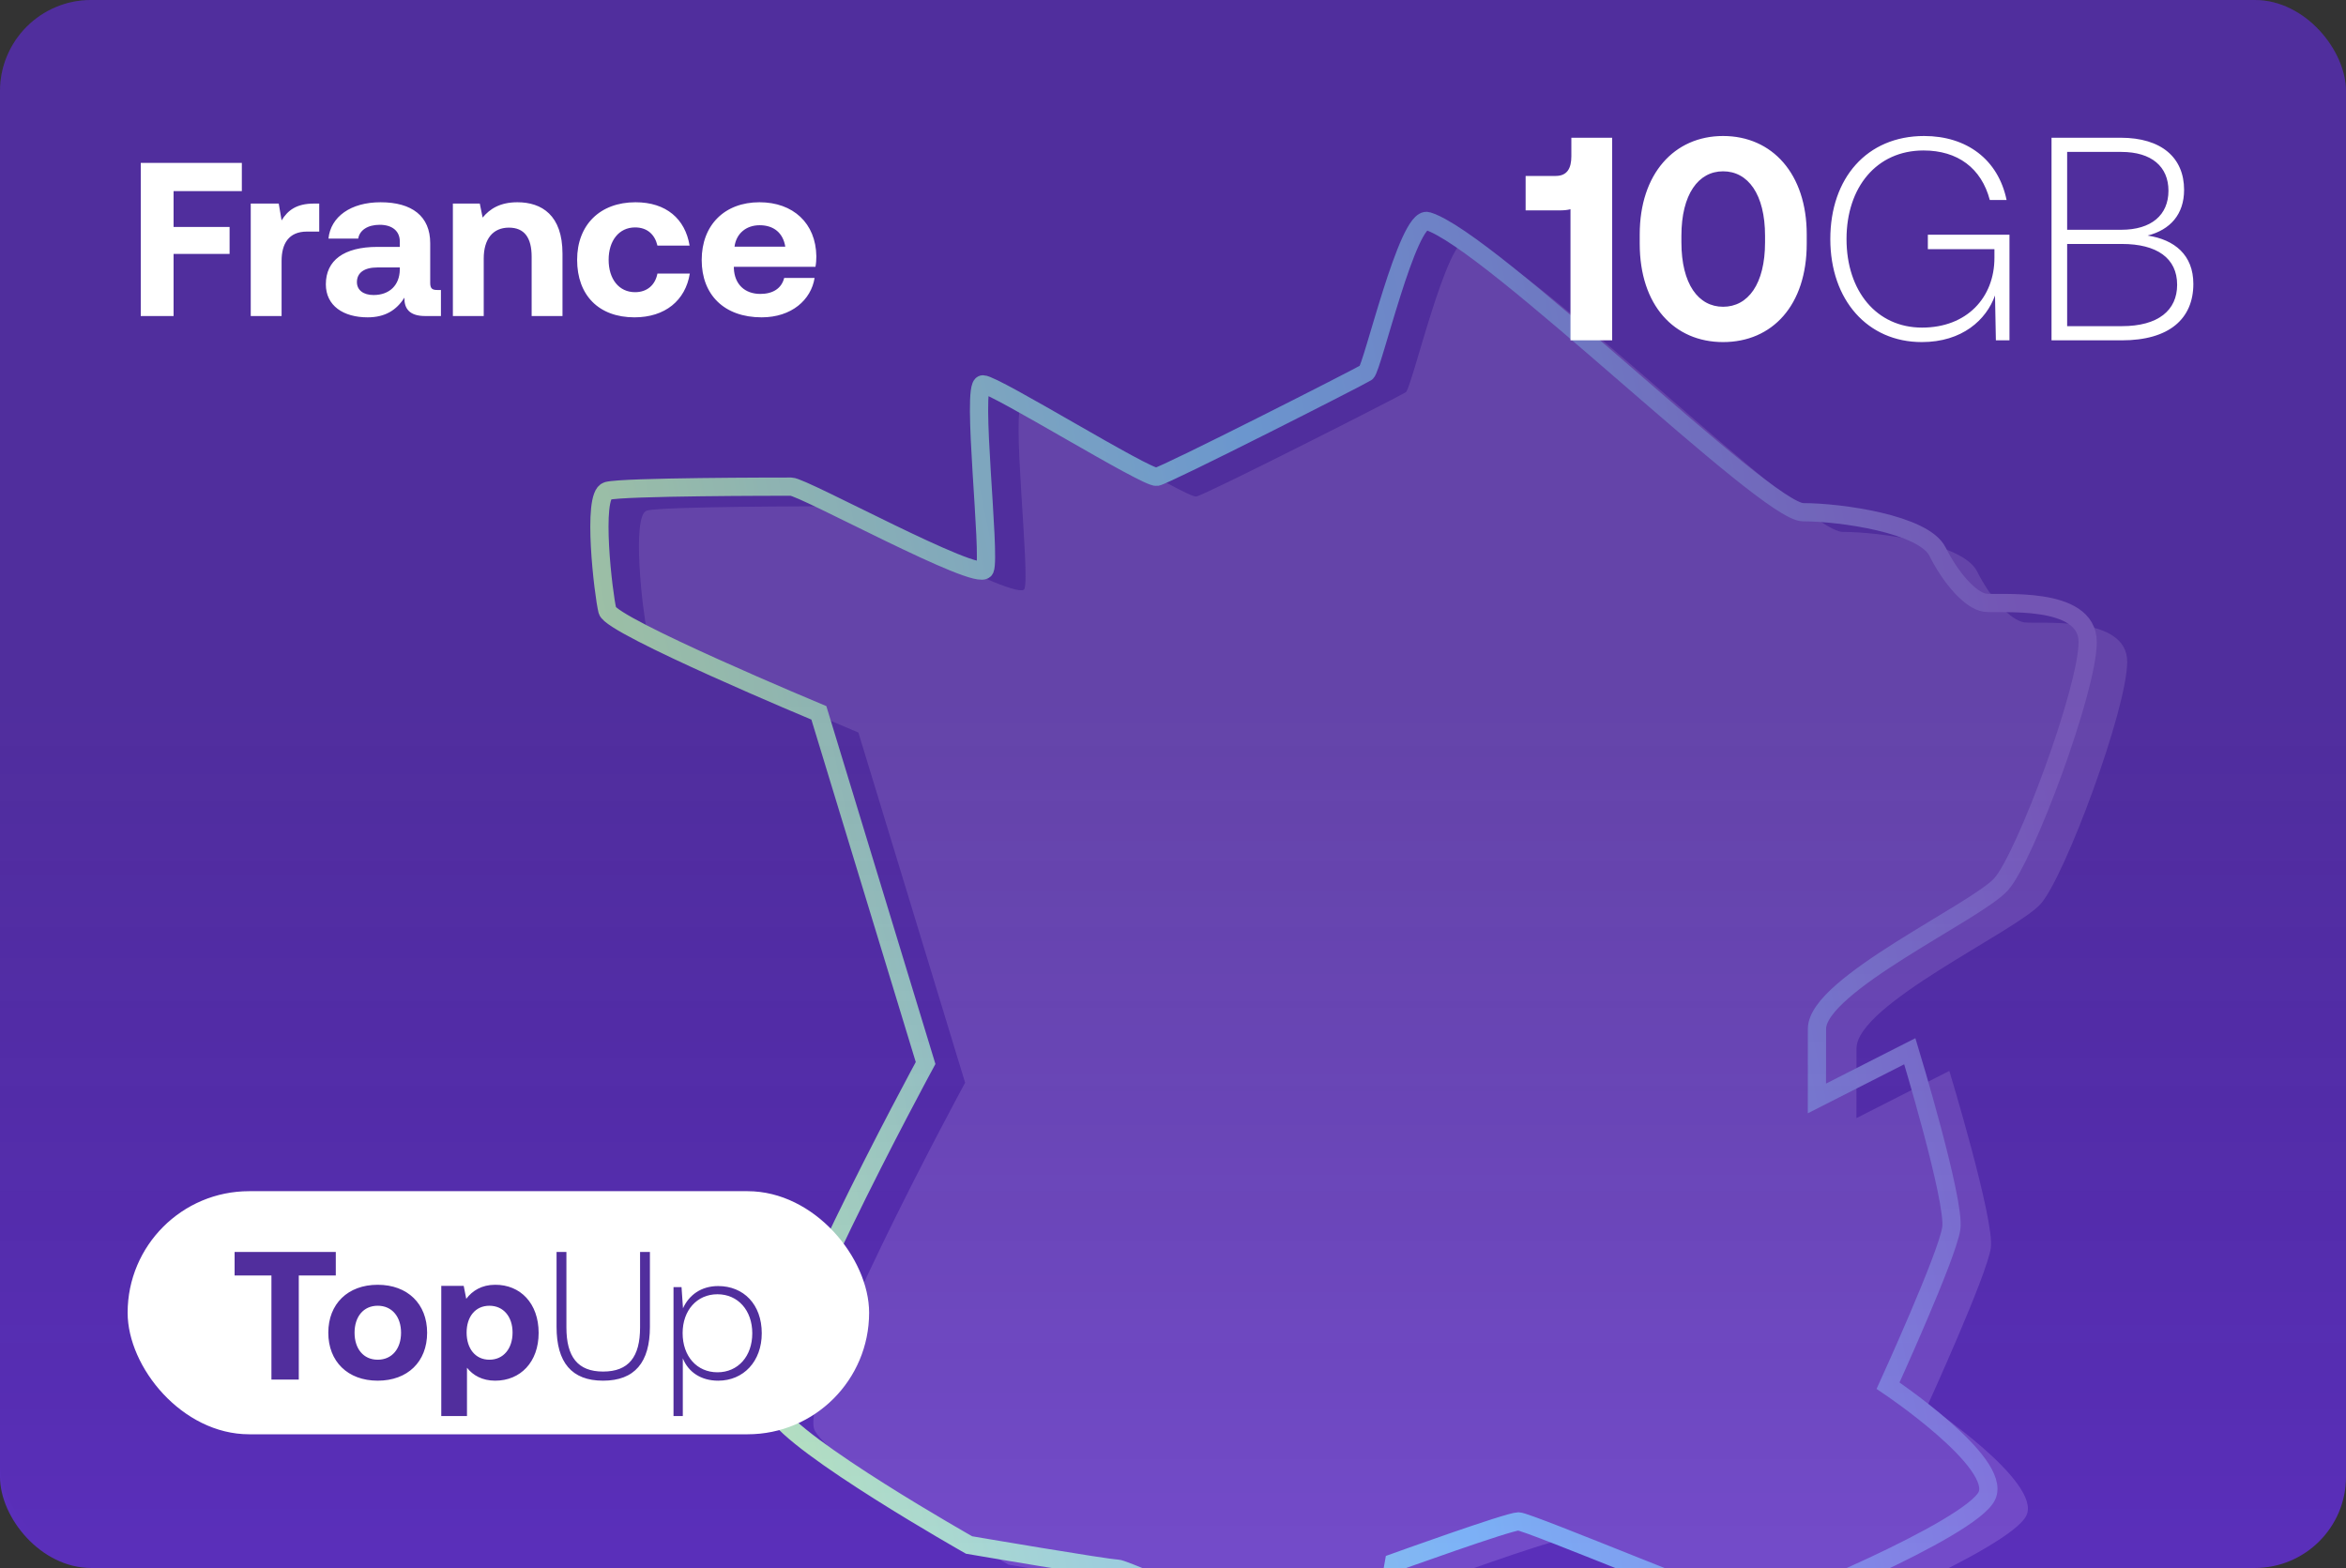
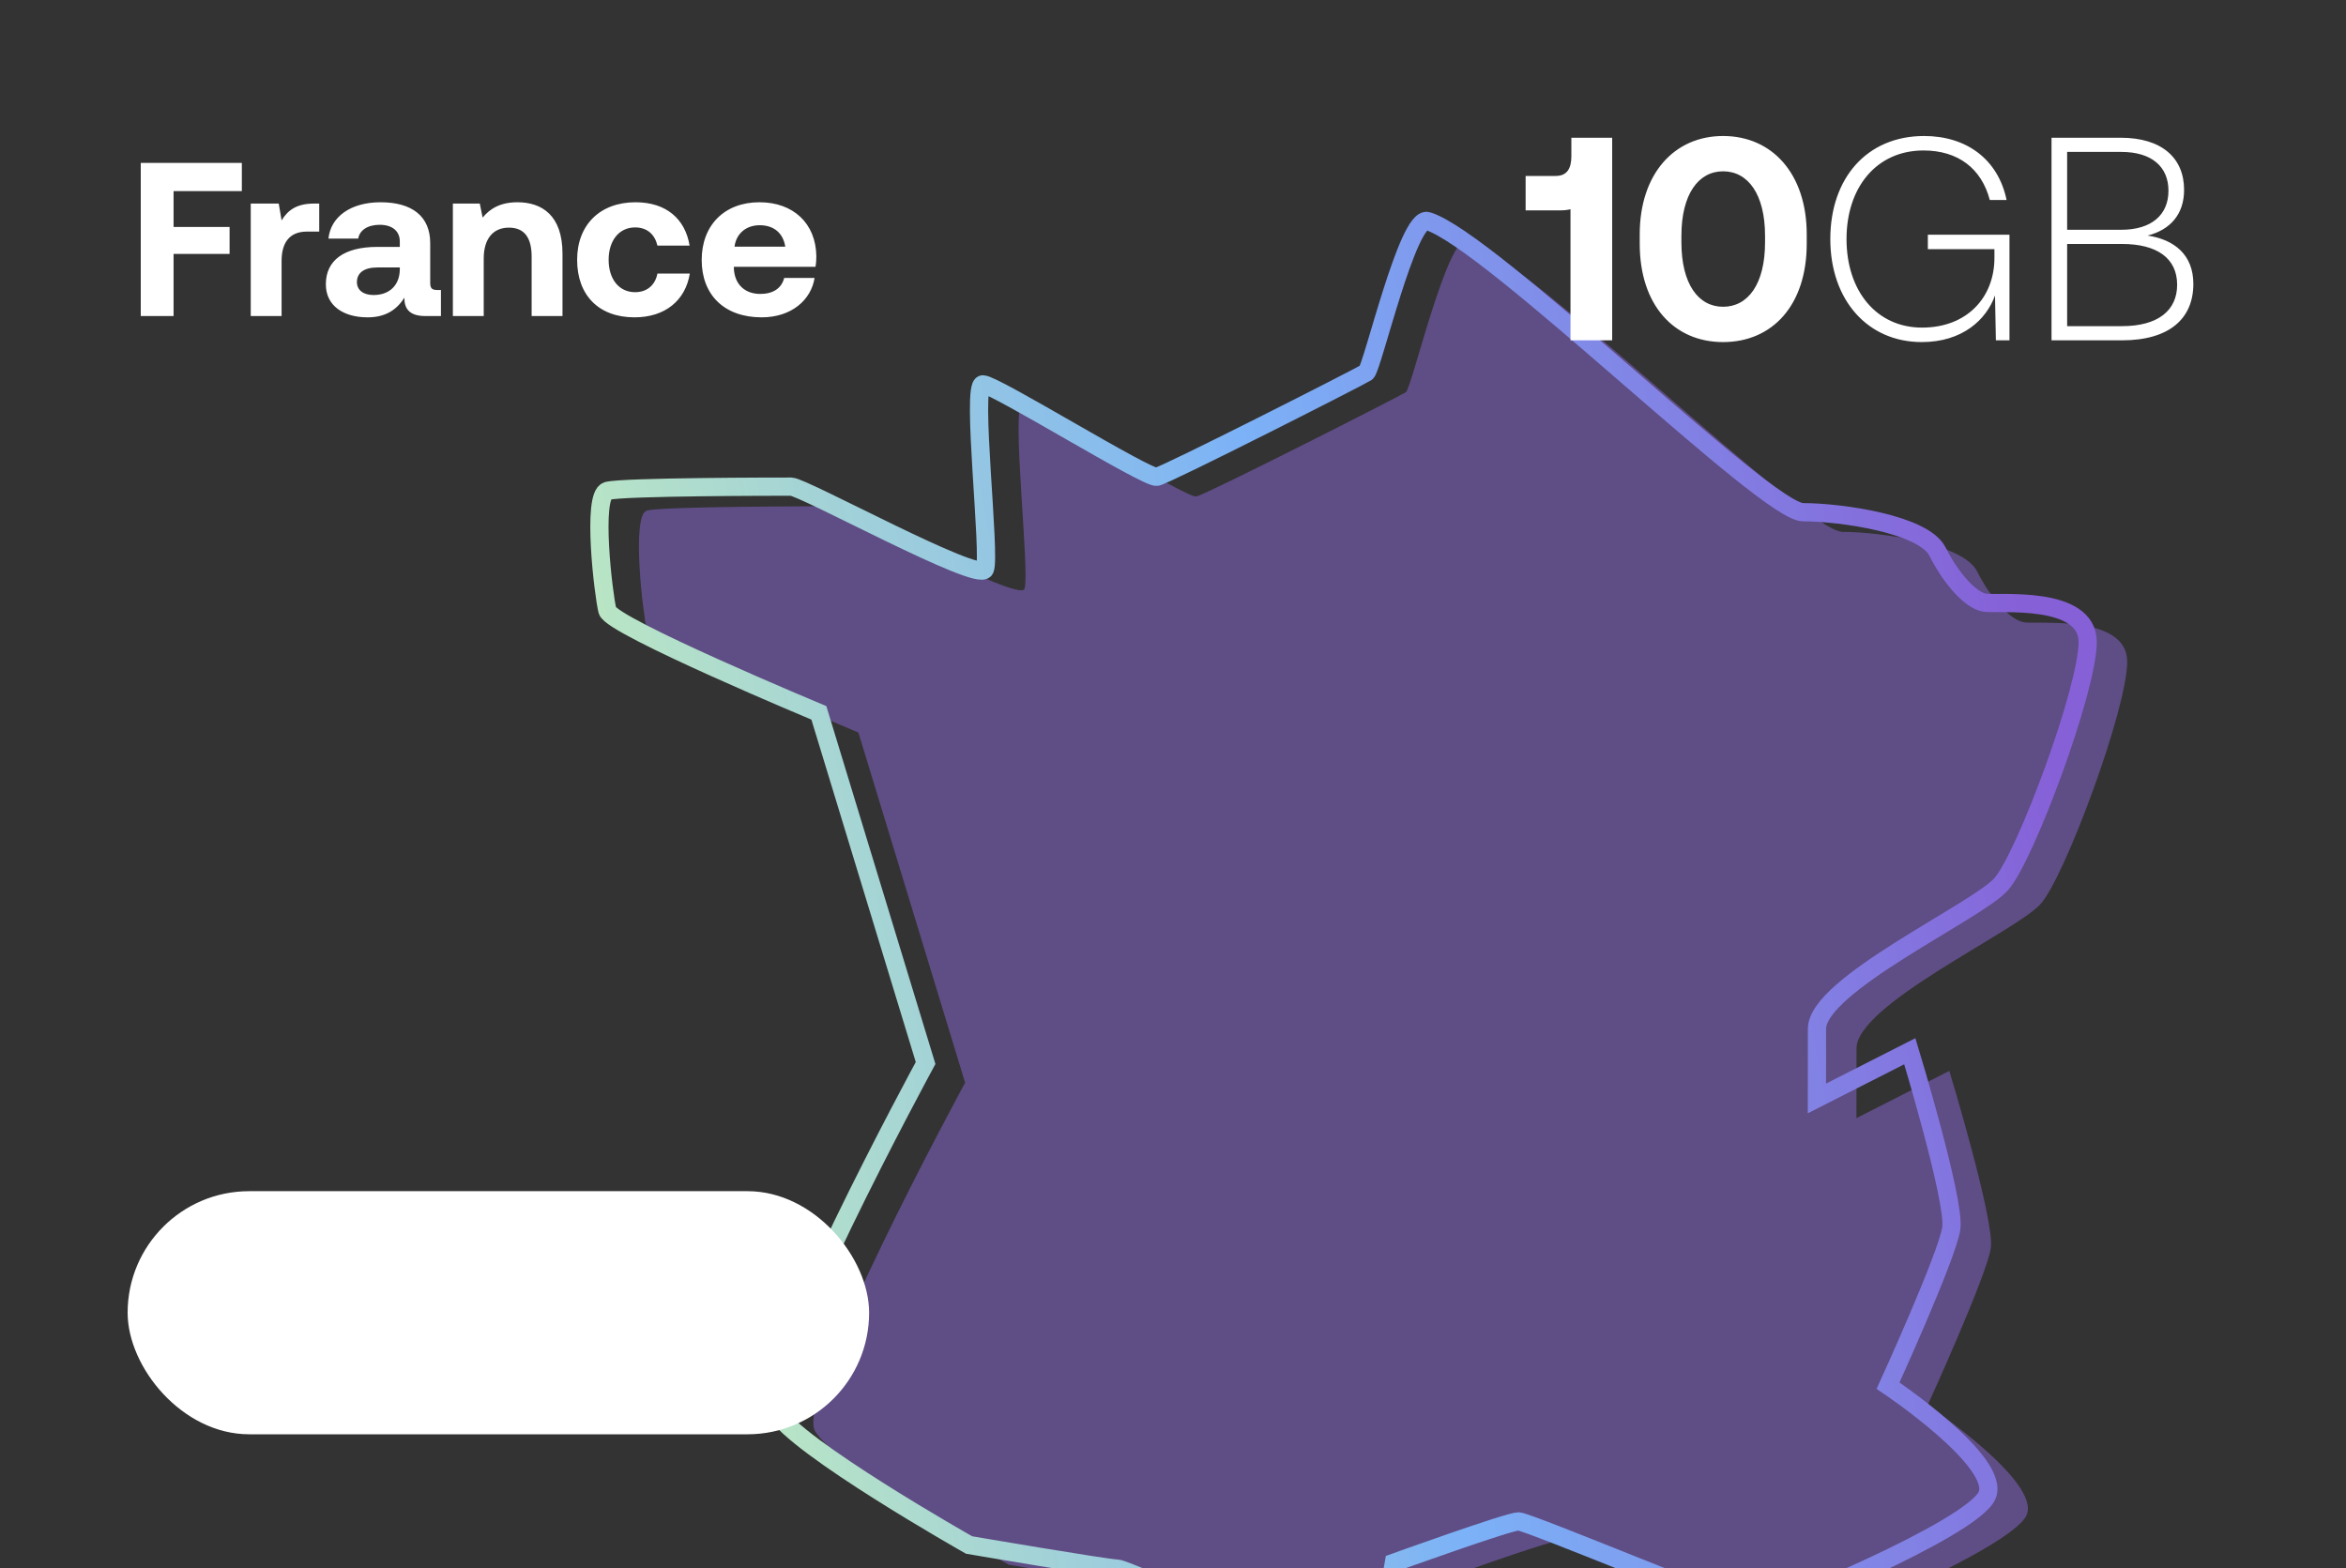
<svg xmlns="http://www.w3.org/2000/svg" width="386" height="258" fill="none">
  <rect width="100%" height="100%" fill="#333333" stroke="none" />
  <g clip-path="url(#a)">
-     <rect width="386" height="258" fill="#5A2FBA" rx="15" />
    <g clip-path="url(#b)">
      <path fill="#8C68D9" fill-opacity=".5" d="M241.392 39.612c10.282 3.072 55.605 47.906 61.783 47.906 6.178 0 19.836 1.942 22.112 6.474 2.276 4.531 5.528 8.092 7.804 8.415 2.277.324 16.909-1.294 16.909 6.474 0 7.769-10.239 35.331-14.226 39.84s-30.303 16.534-30.313 23.791c-.01 7.257-.01 11.465-.01 11.465l15.284-7.769s7.479 24.601 6.828 29.132c-.65 4.532-10.405 25.895-10.405 25.895s18.86 12.624 16.258 18.127c-2.601 5.502-35.444 19.217-37.72 19.159-2.276-.059-37.72-14.951-39.346-14.951-1.626 0-20.486 6.797-20.486 6.797s-2.927 17.479-5.203 17.479c-2.276 0-38.696-16.508-40.322-16.508-1.626 0-24.388-3.884-24.388-3.884s-28.616-16.185-31.867-22.011c-3.252-5.826 24.713-57.293 24.713-57.293l-17.56-57.616s-34.143-14.242-34.793-16.832c-.651-2.589-2.602-18.994 0-19.693 2.601-.7 28.29-.7 30.241-.7 1.951 0 30.892 15.862 31.867 13.596.976-2.266-2.276-30.427-.325-30.427 1.951 0 26.99 15.537 28.616 15.213 1.625-.323 33.493-16.508 34.468-17.155.976-.647 6.829-25.895 10.081-24.924Z" />
      <path stroke="url(#c)" stroke-miterlimit="10" stroke-width="3" d="M234.888 36.376c10.282 3.071 55.605 47.905 61.783 47.905 6.179 0 19.836 1.942 22.112 6.474s5.528 8.092 7.804 8.416c2.277.324 16.91-1.295 16.91 6.474 0 7.768-10.24 35.33-14.227 39.839s-30.303 16.534-30.313 23.791c-.01 7.257-.01 11.465-.01 11.465l15.284-7.768s7.479 24.6 6.828 29.132c-.65 4.531-10.405 25.895-10.405 25.895s18.86 12.623 16.259 18.126c-2.602 5.503-35.445 19.217-37.721 19.159-2.276-.058-37.72-14.951-39.346-14.951-1.626 0-20.486 6.797-20.486 6.797s-2.927 17.48-5.203 17.48c-2.276 0-38.696-16.508-40.322-16.508-1.626 0-24.388-3.885-24.388-3.885s-28.616-16.184-31.867-22.01c-3.252-5.827 24.713-57.293 24.713-57.293l-17.559-57.617s-34.144-14.242-34.794-16.831c-.65-2.59-2.602-18.994 0-19.694 2.601-.699 28.29-.699 30.241-.699 1.951 0 30.892 15.861 31.867 13.595.976-2.266-2.276-30.427-.325-30.427 1.951 0 26.99 15.537 28.616 15.214 1.626-.324 33.493-16.508 34.468-17.156.976-.647 6.829-25.895 10.081-24.923Z" />
    </g>
-     <rect width="387" height="256.015" fill="url(#d)" fill-opacity=".2" rx="15" />
    <path fill="#fff" d="M23.16 52V26.8h16.632v4.644H28.56v5.904h9.216v4.428H28.56V52h-5.4Zm28.5-18.504h.864v4.608h-2.016c-3.024 0-4.176 2.016-4.176 4.824V52h-5.076V33.496h4.608l.468 2.772c1.008-1.656 2.448-2.772 5.328-2.772Zm20.314 14.22h.576V52h-2.592c-2.628 0-3.456-1.26-3.42-3.024-1.296 2.052-3.168 3.24-6.048 3.24-3.996 0-6.876-1.908-6.876-5.436 0-3.924 2.952-6.156 8.496-6.156h3.672v-.9c0-1.656-1.188-2.736-3.312-2.736-1.98 0-3.312.9-3.528 2.268h-4.896c.36-3.6 3.672-5.976 8.568-5.976 5.184 0 8.172 2.304 8.172 6.732v6.552c0 .972.396 1.152 1.188 1.152Zm-6.192-3.348v-.36h-3.708c-2.124 0-3.348.864-3.348 2.412 0 1.296 1.044 2.124 2.736 2.124 2.664 0 4.284-1.656 4.32-4.176ZM85.134 33.28c3.996 0 7.416 2.124 7.416 8.46V52h-5.076v-9.756c0-3.132-1.188-4.788-3.744-4.788-2.628 0-4.14 1.872-4.14 5.076V52h-5.076V33.496h4.428l.468 2.304c1.188-1.44 2.88-2.52 5.724-2.52Zm19.256 18.936c-5.868 0-9.432-3.636-9.432-9.468 0-5.724 3.744-9.468 9.612-9.468 5.04 0 8.172 2.736 8.892 7.128h-5.292c-.432-1.836-1.692-2.988-3.672-2.988-2.664 0-4.356 2.196-4.356 5.328 0 3.168 1.692 5.328 4.356 5.328 1.98 0 3.312-1.188 3.672-3.06h5.328c-.72 4.428-4.068 7.2-9.108 7.2Zm20.928 0c-6.156 0-9.864-3.708-9.864-9.432 0-5.76 3.78-9.504 9.504-9.504 5.544 0 9.288 3.456 9.36 8.892 0 .54-.036 1.152-.144 1.728h-13.428v.252c.108 2.628 1.8 4.212 4.356 4.212 2.052 0 3.492-.9 3.924-2.628h5.004c-.576 3.6-3.78 6.48-8.712 6.48Zm-4.464-11.628h8.352c-.36-2.268-1.908-3.528-4.212-3.528-2.196 0-3.852 1.332-4.14 3.528ZM258.544 25.711v-3.047h6.715V56h-6.858V34.426c-.524.143-1.095.191-1.81.191h-5.572V28.95h4.953c1.905 0 2.572-1.286 2.572-3.239Zm11.248 14.383V38.57c0-9.954 5.667-16.192 13.715-16.192 8.096 0 13.764 6.238 13.764 16.192v1.524c0 10.144-5.668 16.192-13.764 16.192-8.048 0-13.715-6.048-13.715-16.192Zm20.621-.238v-1.048c0-6.858-2.81-10.62-6.906-10.62-4.048 0-6.857 3.762-6.857 10.62v1.048c0 6.905 2.809 10.62 6.857 10.62 4.096 0 6.906-3.715 6.906-10.62Zm25.787 16.43c-8.905 0-15.049-6.906-15.049-16.954 0-10.001 6.001-16.954 15.43-16.954 7.001 0 12.192 3.857 13.573 10.525h-2.762c-1.381-5.239-5.286-8.144-10.906-8.144-7.715 0-12.668 6.048-12.668 14.573 0 8.572 4.953 14.573 12.43 14.573 7.381 0 11.906-4.953 11.906-11.478V41H317.2v-2.382h13.43V56h-2.238l-.143-7.382c-1.429 4-5.381 7.668-12.049 7.668ZM337.548 56V22.663h11.382c6.715 0 10.429 3.287 10.429 8.573 0 4.048-2.286 6.572-6 7.524 4.429.667 7.524 3.191 7.524 7.953 0 5.763-4 9.287-11.763 9.287h-11.572Zm11.477-31.003h-8.906v12.81h8.906c4.953 0 7.763-2.428 7.763-6.428 0-3.953-2.762-6.382-7.763-6.382Zm.095 15.144h-9.001v13.525h9.001c6.001 0 9.096-2.619 9.096-6.81 0-4.381-3.333-6.715-9.096-6.715Z" />
    <rect width="122" height="40" x="21" y="196" fill="#fff" rx="20" />
-     <path fill="#512E9D" d="M38.6 209.87V206h16.65v3.87h-6.09V227h-4.5v-17.13H38.6Zm23.547 17.31c-4.92 0-8.13-3.15-8.13-7.89s3.21-7.89 8.13-7.89c4.92 0 8.13 3.15 8.13 7.89 0 4.77-3.21 7.89-8.13 7.89Zm0-3.45c2.37 0 3.84-1.83 3.84-4.44 0-2.61-1.47-4.44-3.84-4.44s-3.81 1.83-3.81 4.44c0 2.61 1.44 4.44 3.81 4.44Zm19.308-12.33c4.17-.03 7.17 3.06 7.17 7.92 0 4.8-3 7.86-7.14 7.86-2.13 0-3.66-.87-4.65-2.13V233h-4.23v-21.42h3.69l.42 2.13c.99-1.32 2.55-2.31 4.74-2.31Zm-.93 12.33c2.31 0 3.81-1.83 3.81-4.47 0-2.61-1.5-4.41-3.81-4.41s-3.75 1.8-3.75 4.41c0 2.64 1.44 4.47 3.75 4.47Zm11.049-5.4V206h1.62v12.42c0 4.83 1.86 7.26 6.03 7.26 4.23 0 6.09-2.43 6.09-7.26V206h1.62v12.33c0 5.85-2.52 8.85-7.71 8.85-5.16 0-7.65-3-7.65-8.85Zm26.592-6.72c4.17 0 7.17 3 7.17 7.77 0 4.62-3 7.8-7.17 7.8-2.88 0-4.95-1.47-5.82-3.69V233h-1.53v-21.21h1.32l.24 3.48c.96-2.13 2.94-3.66 5.79-3.66Zm-.12 14.19c3.39 0 5.73-2.64 5.73-6.42 0-3.75-2.34-6.42-5.73-6.42-3.39 0-5.73 2.67-5.73 6.39 0 3.81 2.34 6.45 5.73 6.45Z" />
  </g>
  <defs>
    <linearGradient id="c" x1="343.746" x2="108.623" y1="155.479" y2="203.354" gradientUnits="userSpaceOnUse">
      <stop stop-color="#8660D7" />
      <stop offset=".5" stop-color="#7CB2F7" />
      <stop offset="1" stop-color="#BFEAC0" />
    </linearGradient>
    <linearGradient id="d" x1="167.049" x2="167.049" y1="255.214" y2="114.952" gradientUnits="userSpaceOnUse">
      <stop stop-opacity="0" />
      <stop offset="1" stop-color="#2A2A2A" />
    </linearGradient>
    <clipPath id="a">
      <rect width="386" height="258" fill="#fff" rx="15" />
    </clipPath>
    <clipPath id="b">
      <path fill="#fff" d="M97 34.73h253v243.116H97z" />
    </clipPath>
  </defs>
</svg>